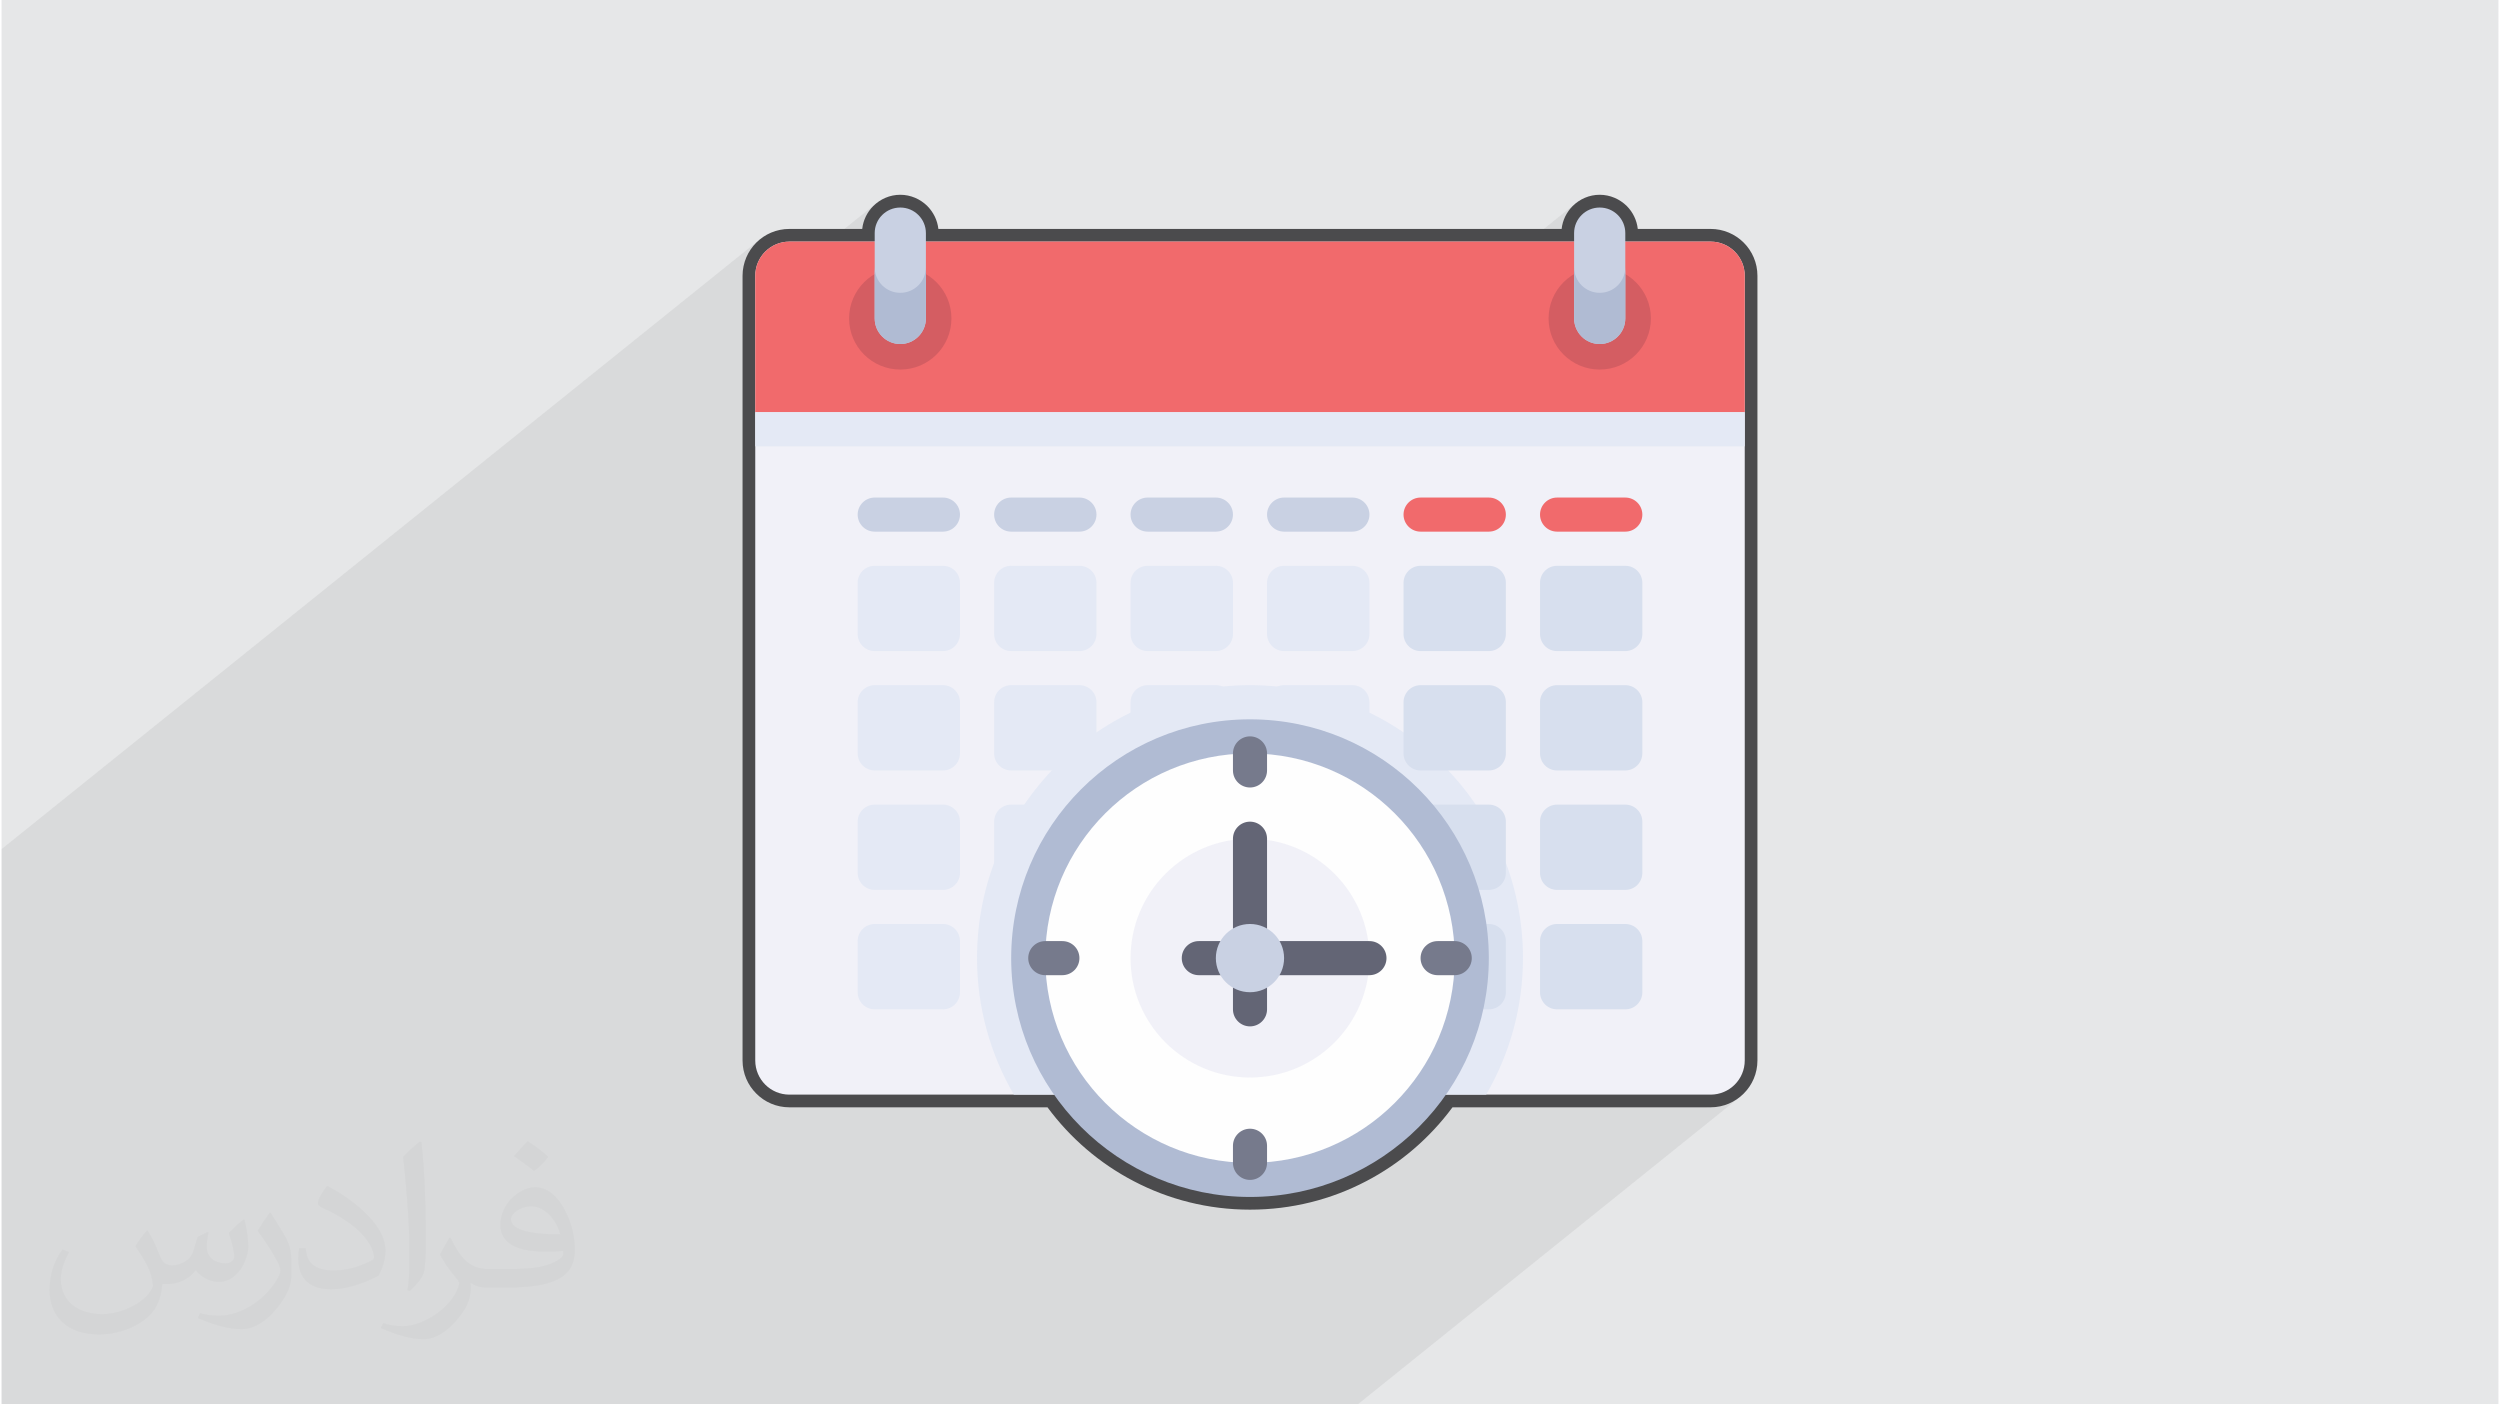
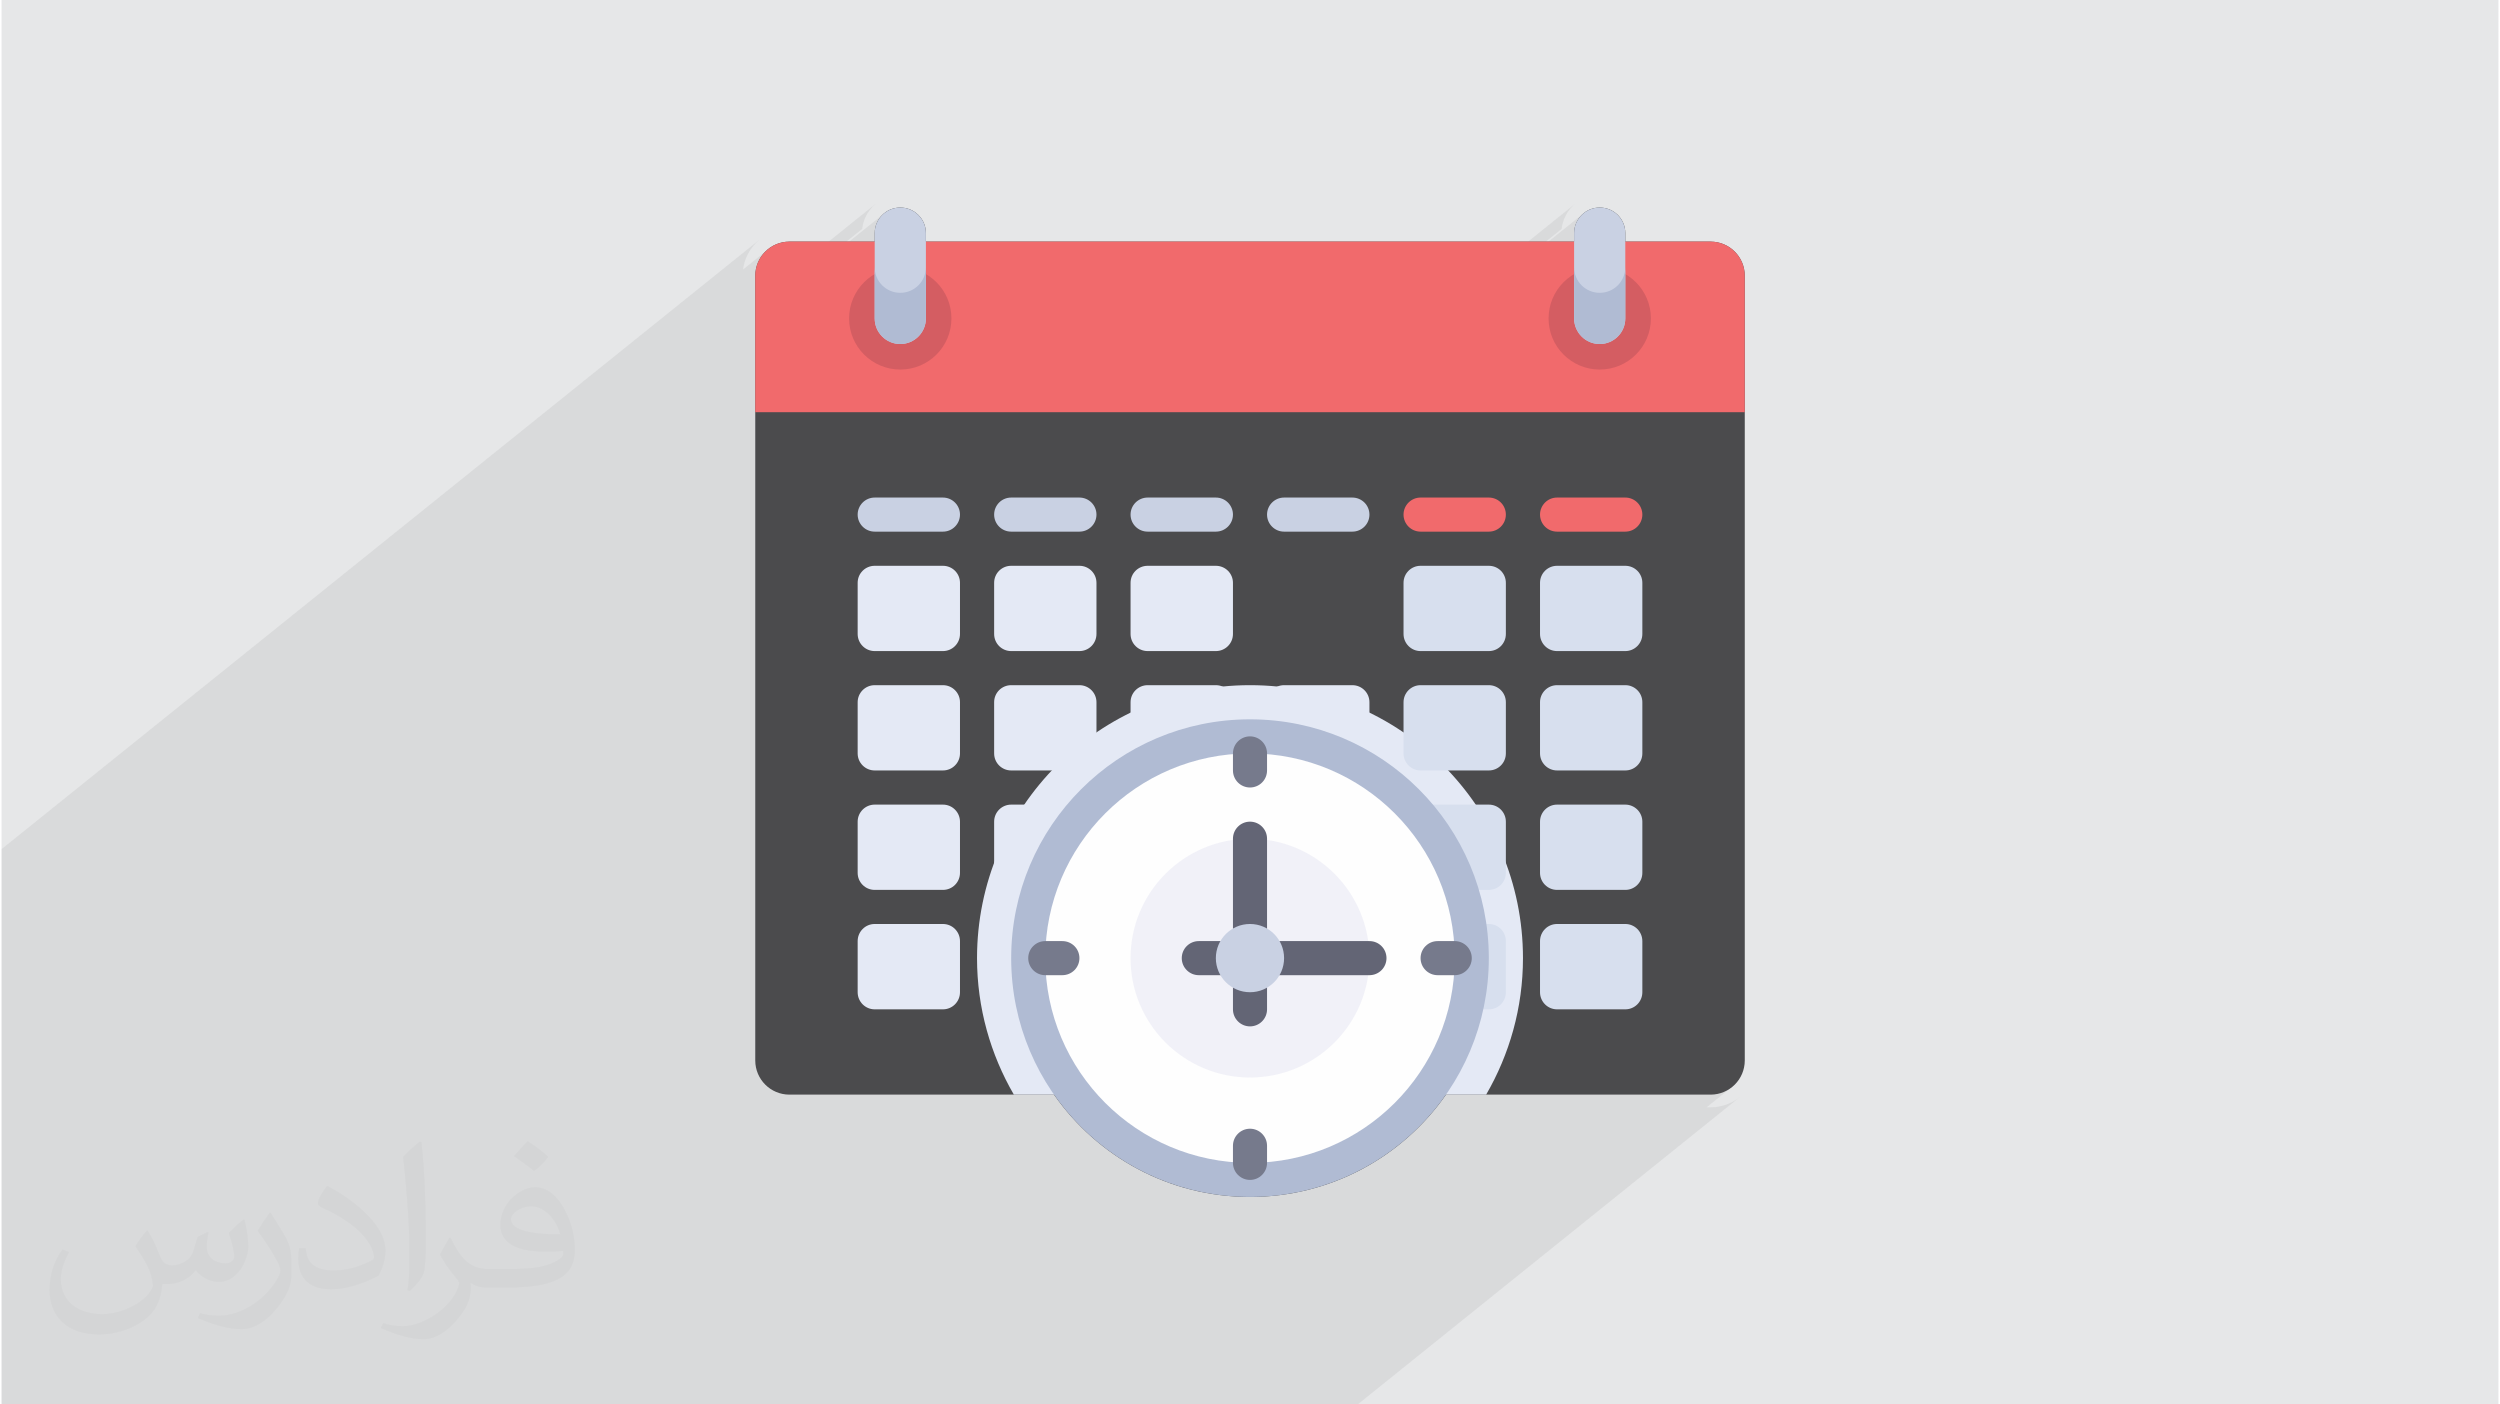
<svg xmlns="http://www.w3.org/2000/svg" xml:space="preserve" width="356px" height="200px" version="1.0" shape-rendering="geometricPrecision" text-rendering="geometricPrecision" image-rendering="optimizeQuality" fill-rule="evenodd" clip-rule="evenodd" viewBox="0 0 35600 20025">
  <g id="Layer_x0020_1">
    <g id="_2302623302288">
      <polygon fill="#E6E7E8" points="0,0 35600,0 35600,20025 0,20025 " />
-       <path fill="#373435" fill-opacity="0.031" d="M2082 17547c68,103 112,202 155,312 32,63 49,183 199,183 44,0 107,-14 163,-45 63,-33 112,-83 136,-159l60 -202 146 -72 10 10c-20,76 -25,148 -25,206 0,169 146,233 263,233 68,0 128,-33 128,-95 0,-80 -34,-216 -77,-338 67,-68 135,-136 213,-192l12 6c34,145 53,287 53,382 0,93 -41,196 -75,264 -70,132 -194,237 -344,237 -114,0 -240,-58 -328,-163l-5 0c-82,101 -208,194 -412,194l-63 0c-10,134 -39,229 -83,314 -121,237 -480,404 -817,404 -471,0 -706,-272 -706,-633 0,-223 72,-431 184,-578l92 37c-70,134 -116,262 -116,386 0,338 274,499 592,499 293,0 657,-188 723,-404 -24,-237 -114,-349 -250,-565 41,-72 95,-145 160,-221l12 0zm5421 -1275c99,62 196,137 291,221 -53,74 -119,143 -201,202 -95,-76 -190,-142 -287,-212 66,-74 131,-147 197,-211zm51 927c-160,0 -291,105 -291,183 0,167 320,219 703,217 -48,-196 -216,-400 -412,-400zm-359 895c208,0 390,-7 529,-42 155,-39 286,-117 286,-171 0,-14 0,-31 -5,-45 -87,8 -187,8 -274,8 -281,0 -497,-64 -582,-223 -22,-43 -37,-93 -37,-148 0,-153 66,-303 182,-406 97,-85 204,-139 313,-139 197,0 355,159 464,409 60,136 102,293 102,491 0,132 -37,243 -119,325 -153,149 -435,205 -866,205l-197 0 0 0 -51 0c-107,0 -184,-19 -245,-66l-10 0c3,24 5,49 5,72 0,97 -31,220 -97,319 -192,287 -400,411 -580,411 -182,0 -405,-70 -606,-161l36 -70c66,27 155,45 279,45 325,0 752,-313 806,-619 -13,-24 -34,-57 -66,-92 -95,-114 -155,-209 -211,-308 49,-94 92,-171 133,-239l17 -2c139,283 265,446 546,446l44 0 0 0 204 0zm-1408 299c24,-130 27,-277 27,-413l0 -202c0,-377 -49,-926 -88,-1283 68,-74 163,-161 238,-218l22 6c51,449 63,971 63,1452 0,126 -5,249 -17,340 -7,113 -73,200 -214,332l-31 -14zm-1449 -596c7,177 94,317 398,317 189,0 349,-49 526,-134 32,-14 49,-33 49,-49 0,-112 -85,-258 -228,-392 -138,-126 -323,-237 -495,-312 -58,-24 -78,-51 -78,-76 0,-51 68,-159 124,-235l19 -2c197,103 418,256 580,427 148,157 240,315 240,489 0,128 -38,249 -101,360 -216,110 -447,192 -675,192 -277,0 -466,-130 -466,-435 0,-33 0,-84 12,-150l95 0zm-501 -504l173 279c63,103 121,214 121,392l0 226c0,184 -117,380 -306,574 -148,132 -279,187 -400,187 -180,0 -386,-55 -624,-158l27 -70c75,20 163,37 269,37 342,-2 692,-252 852,-557 19,-35 27,-68 27,-91 0,-35 -20,-74 -34,-109 -88,-165 -185,-316 -291,-454 55,-89 111,-173 172,-258l14 2z" />
+       <path fill="#373435" fill-opacity="0.031" d="M2082 17547c68,103 112,202 155,312 32,63 49,183 199,183 44,0 107,-14 163,-45 63,-33 112,-83 136,-159l60 -202 146 -72 10 10c-20,76 -25,148 -25,206 0,169 146,233 263,233 68,0 128,-33 128,-95 0,-80 -34,-216 -77,-338 67,-68 135,-136 213,-192l12 6c34,145 53,287 53,382 0,93 -41,196 -75,264 -70,132 -194,237 -344,237 -114,0 -240,-58 -328,-163l-5 0c-82,101 -208,194 -412,194l-63 0c-10,134 -39,229 -83,314 -121,237 -480,404 -817,404 -471,0 -706,-272 -706,-633 0,-223 72,-431 184,-578l92 37c-70,134 -116,262 -116,386 0,338 274,499 592,499 293,0 657,-188 723,-404 -24,-237 -114,-349 -250,-565 41,-72 95,-145 160,-221l12 0zm5421 -1275c99,62 196,137 291,221 -53,74 -119,143 -201,202 -95,-76 -190,-142 -287,-212 66,-74 131,-147 197,-211m51 927c-160,0 -291,105 -291,183 0,167 320,219 703,217 -48,-196 -216,-400 -412,-400zm-359 895c208,0 390,-7 529,-42 155,-39 286,-117 286,-171 0,-14 0,-31 -5,-45 -87,8 -187,8 -274,8 -281,0 -497,-64 -582,-223 -22,-43 -37,-93 -37,-148 0,-153 66,-303 182,-406 97,-85 204,-139 313,-139 197,0 355,159 464,409 60,136 102,293 102,491 0,132 -37,243 -119,325 -153,149 -435,205 -866,205l-197 0 0 0 -51 0c-107,0 -184,-19 -245,-66l-10 0c3,24 5,49 5,72 0,97 -31,220 -97,319 -192,287 -400,411 -580,411 -182,0 -405,-70 -606,-161l36 -70c66,27 155,45 279,45 325,0 752,-313 806,-619 -13,-24 -34,-57 -66,-92 -95,-114 -155,-209 -211,-308 49,-94 92,-171 133,-239l17 -2c139,283 265,446 546,446l44 0 0 0 204 0zm-1408 299c24,-130 27,-277 27,-413l0 -202c0,-377 -49,-926 -88,-1283 68,-74 163,-161 238,-218l22 6c51,449 63,971 63,1452 0,126 -5,249 -17,340 -7,113 -73,200 -214,332l-31 -14zm-1449 -596c7,177 94,317 398,317 189,0 349,-49 526,-134 32,-14 49,-33 49,-49 0,-112 -85,-258 -228,-392 -138,-126 -323,-237 -495,-312 -58,-24 -78,-51 -78,-76 0,-51 68,-159 124,-235l19 -2c197,103 418,256 580,427 148,157 240,315 240,489 0,128 -38,249 -101,360 -216,110 -447,192 -675,192 -277,0 -466,-130 -466,-435 0,-33 0,-84 12,-150l95 0zm-501 -504l173 279c63,103 121,214 121,392l0 226c0,184 -117,380 -306,574 -148,132 -279,187 -400,187 -180,0 -386,-55 -624,-158l27 -70c75,20 163,37 269,37 342,-2 692,-252 852,-557 19,-35 27,-68 27,-91 0,-35 -20,-74 -34,-109 -88,-165 -185,-316 -291,-454 55,-89 111,-173 172,-258l14 2z" />
      <polygon fill="#373435" fill-opacity="0.078" points="7866,20025 7931,20025 7959,20025 8012,20025 8103,20025 8131,20025 8274,20025 8274,20025 8302,20025 8446,20025 8446,20025 8623,20025 8769,20025 8795,20025 8820,20025 8854,20025 8991,20025 9113,20025 9169,20025 9340,20025 9340,20025 9380,20025 9400,20025 9484,20025 9512,20025 9531,20025 9596,20025 9645,20025 9683,20025 9768,20025 9793,20025 9877,20025 9964,20025 10049,20025 10076,20025 10220,20025 10248,20025 10391,20025 10391,20025 10491,20025 10569,20025 10660,20025 10741,20025 10937,20025 11037,20025 11115,20025 11180,20025 11286,20025 11458,20025 11589,20025 11601,20025 11629,20025 11714,20025 11832,20025 11910,20025 11953,20025 11976,20025 11994,20025 12022,20025 12166,20025 12175,20025 12184,20025 12194,20025 12259,20025 12337,20025 12502,20025 12509,20025 12603,20025 12686,20025 12826,20025 12970,20025 13048,20025 13054,20025 13192,20025 13232,20025 13273,20025 13516,20025 13575,20025 13718,20025 13778,20025 13818,20025 13895,20025 13903,20025 14027,20025 14112,20025 14121,20025 14140,20025 14283,20025 14346,20025 14544,20025 14626,20025 14781,20025 14933,20025 15031,20025 15101,20025 15172,20025 15320,20025 15320,20025 15418,20025 15447,20025 15499,20025 15606,20025 15673,20025 16145,20025 16229,20025 18648,20025 18755,20025 18755,20025 18873,20025 19042,20025 19099,20025 19334,20025 24792,15635 24741,15674 24685,15707 24627,15735 24566,15758 24502,15774 24436,15785 24367,15788 24310,15788 24639,15524 24711,15464 24771,15392 24815,15310 24844,15218 24854,15120 24854,6364 24854,6364 24854,5877 24854,3932 24854,3932 24844,3834 24844,3834 24815,3742 24815,3742 24771,3660 24771,3660 24711,3588 24711,3588 24639,3528 24639,3528 24557,3483 24465,3455 24367,3445 23151,3445 23151,3323 23144,3250 23122,3182 23089,3119 23044,3066 22990,3021 22928,2987 22860,2966 22786,2959 22713,2966 22644,2987 22582,3021 22055,3445 22018,3445 22243,3264 22250,3217 22262,3172 22276,3128 22295,3086 22316,3046 22341,3008 22369,2972 22400,2938 22439,2903 21765,3445 13179,3445 13179,3323 13171,3250 13150,3182 13116,3119 13072,3066 13018,3021 12956,2987 12887,2966 12814,2959 12740,2966 12672,2987 12610,3021 12556,3066 12556,3066 12084,3445 12045,3445 12271,3264 12278,3217 12289,3172 12304,3128 12322,3086 12344,3046 12369,3008 12397,2972 12428,2938 12467,2903 11792,3445 11233,3445 11233,3445 11135,3455 11135,3455 11043,3483 11043,3483 10961,3528 10961,3528 10889,3588 10889,3588 10572,3843 10579,3797 10595,3733 10617,3672 10646,3613 10679,3558 10717,3507 10761,3459 10808,3416 0,12107 0,12112 0,12344 0,12344 0,12427 0,12478 0,12478 0,12573 0,12573 0,12575 0,12719 0,12928 0,12932 0,13131 0,13162 0,13162 0,13263 0,13334 0,13392 0,13393 0,13456 0,13480 0,13783 0,13821 0,13913 0,13921 0,14042 0,14114 0,14407 0,14479 0,14519 0,14550 0,14581 0,15137 0,15209 0,15310 0,15430 0,15777 0,17036 0,17152 0,17591 0,18009 0,18125 0,18373 0,18441 0,18601 0,18717 0,18854 0,19155 0,19293 0,19574 0,19690 0,19712 0,19827 0,19938 0,20006 0,20025 63,20025 148,20025 176,20025 319,20025 491,20025 662,20025 865,20025 1036,20025 1147,20025 1152,20025 1208,20025 1385,20025 1400,20025 1437,20025 1529,20025 1557,20025 1563,20025 1641,20025 1652,20025 1724,20025 1725,20025 1728,20025 1804,20025 1834,20025 1838,20025 1872,20025 1922,20025 2009,20025 2094,20025 2121,20025 2181,20025 2210,20025 2257,20025 2265,20025 2265,20025 2369,20025 2382,20025 2436,20025 2533,20025 2614,20025 2622,20025 2780,20025 2811,20025 2982,20025 2987,20025 3076,20025 3160,20025 3165,20025 3202,20025 3325,20025 3331,20025 3475,20025 3503,20025 3587,20025 3674,20025 3676,20025 3749,20025 3759,20025 3784,20025 3846,20025 3868,20025 3894,20025 3955,20025 3983,20025 3989,20025 4040,20025 4067,20025 4067,20025 4110,20025 4211,20025 4259,20025 4298,20025 4382,20025 4452,20025 4466,20025 4560,20025 4647,20025 4690,20025 4732,20025 4757,20025 4829,20025 4841,20025 4841,20025 4897,20025 4928,20025 5046,20025 5106,20025 5186,20025 5229,20025 5249,20025 5277,20025 5277,20025 5421,20025 5443,20025 5449,20025 5513,20025 5533,20025 5620,20025 5704,20025 5730,20025 5739,20025 5792,20025 5814,20025 5870,20025 5876,20025 5901,20025 5964,20025 5985,20025 6013,20025 6013,20025 6157,20025 6185,20025 6316,20025 6328,20025 6328,20025 6415,20025 6481,20025 6500,20025 6506,20025 6580,20025 6665,20025 6677,20025 6702,20025 6849,20025 6861,20025 6874,20025 6908,20025 6946,20025 6967,20025 7052,20025 7169,20025 7223,20025 7223,20025 7261,20025 7367,20025 7382,20025 7394,20025 7395,20025 7454,20025 7466,20025 7538,20025 7566,20025 7597,20025 7650,20025 7675,20025 7737,20025 7760,20025 7769,20025 7822,20025 7847,20025 7866,20025 " />
      <g>
        <path fill="#4B4B4D" fill-rule="nonzero" d="M24367 15607l-3200 0 -572 0c-616,882 -1638,1459 -2795,1459 -1157,0 -2179,-577 -2795,-1459l-572 0 -3200 0c-269,0 -487,-218 -487,-487l0 -8756 0 -487 0 -1945c0,-269 218,-487 487,-487l1216 0 0 -122c0,-201 163,-364 365,-364l0 0c201,0 365,163 365,364l0 122 9242 0 0 -122c0,-201 164,-364 365,-364l0 0c202,0 365,163 365,364l0 122 1216 0c269,0 487,218 487,487l0 1945 0 487 0 8756c0,269 -218,487 -487,487z" />
-         <path fill="#4B4B4D" fill-rule="nonzero" d="M24367 15788l-3680 0c-324,438 -744,800 -1230,1053 -496,260 -1060,406 -1657,406 -597,0 -1161,-146 -1657,-406 -486,-253 -907,-615 -1230,-1053l-3680 0c-185,0 -352,-75 -472,-196 -121,-120 -196,-287 -196,-472l0 -11188c0,-185 75,-352 196,-473 120,-120 287,-195 472,-195l1038 0c14,-126 71,-240 157,-326 100,-99 236,-161 386,-161 149,0 286,62 385,160 86,87 144,201 158,327l8886 0c14,-126 71,-240 157,-326 100,-99 236,-161 386,-161 150,0 286,62 386,160 86,87 143,201 157,327l1038 0c185,0 351,75 472,195 121,121 196,288 196,473l0 11188c0,185 -75,352 -196,472 -120,121 -287,196 -472,196zm-3200 -363l3200 0c84,0 161,-34 216,-89 55,-55 89,-132 89,-216l0 -11188c0,-85 -34,-161 -89,-216 -55,-55 -132,-90 -216,-90l-1397 0 0 -303c0,-51 -21,-96 -53,-129 -34,-34 -80,-54 -131,-54 -51,0 -97,20 -130,53 -33,34 -53,79 -53,130l0 303 -9606 0 0 -303c0,-51 -20,-96 -53,-129 -33,-34 -79,-54 -130,-54 -51,0 -97,20 -130,53 -33,34 -54,79 -54,130l0 303 -1397 0c-84,0 -161,35 -216,90 -55,55 -89,131 -89,216l0 11188c0,85 34,161 89,216 55,55 132,89 216,89l3866 0 55 78c296,426 693,777 1156,1018 444,232 951,364 1490,364 538,0 1045,-132 1490,-364 463,-241 860,-592 1156,-1018l55 -78 666 0z" />
        <g>
-           <path fill="#F1F1F8" fill-rule="nonzero" d="M24367 15607l-13134 0c-269,0 -487,-218 -487,-487l0 -11188c0,-269 218,-487 487,-487l13134 0c269,0 487,218 487,487l0 11188c0,269 -218,487 -487,487z" />
          <path fill="#E4E9F5" fill-rule="nonzero" d="M21167 15607c332,-573 525,-1236 525,-1946 0,-2150 -1743,-3892 -3892,-3892 -2149,0 -3892,1742 -3892,3892 0,710 193,1373 525,1946l6734 0z" />
          <path fill="#F16A6C" fill-rule="nonzero" d="M24854 5877l-14108 0 0 -1945c0,-269 218,-487 487,-487l13134 0c269,0 487,218 487,487l0 1945z" />
-           <polygon fill="#E4E9F5" fill-rule="nonzero" points="10746,6364 24854,6364 24854,5877 10746,5877 " />
          <path fill="#D45D62" fill-rule="nonzero" d="M12814 3810c403,0 729,327 729,730 0,403 -326,729 -729,729 -403,0 -730,-326 -730,-729 0,-403 327,-730 730,-730z" />
          <path fill="#C9D1E3" fill-rule="nonzero" d="M12814 4905l0 0c-202,0 -365,-164 -365,-365l0 -1217c0,-201 163,-364 365,-364l0 0c201,0 365,163 365,364l0 1217c0,201 -164,365 -365,365z" />
          <path fill="#B0BBD3" fill-rule="nonzero" d="M12814 4175c-202,0 -365,-163 -365,-365l0 730c0,201 163,365 365,365 201,0 365,-164 365,-365l0 -730c0,202 -164,365 -365,365z" />
          <path fill="#D45D62" fill-rule="nonzero" d="M22786 3810c403,0 730,327 730,730 0,403 -327,729 -730,729 -403,0 -729,-326 -729,-729 0,-403 326,-730 729,-730z" />
          <path fill="#C9D1E3" fill-rule="nonzero" d="M22786 4905l0 0c-201,0 -365,-164 -365,-365l0 -1217c0,-201 164,-364 365,-364l0 0c202,0 365,163 365,364l0 1217c0,201 -163,365 -365,365z" />
          <path fill="#B0BBD3" fill-rule="nonzero" d="M22786 4175c-201,0 -365,-163 -365,-365l0 730c0,201 164,365 365,365 202,0 365,-164 365,-365l0 -730c0,202 -163,365 -365,365z" />
          <path fill="#E4E9F5" fill-rule="nonzero" d="M13422 9283l-973 0c-134,0 -243,-109 -243,-244l0 -729c0,-135 109,-243 243,-243l973 0c134,0 243,108 243,243l0 729c0,135 -109,244 -243,244z" />
          <path fill="#E4E9F5" fill-rule="nonzero" d="M15368 9283l-973 0c-135,0 -243,-109 -243,-244l0 -729c0,-135 108,-243 243,-243l973 0c134,0 243,108 243,243l0 729c0,135 -109,244 -243,244z" />
          <path fill="#E4E9F5" fill-rule="nonzero" d="M17313 9283l-972 0c-135,0 -244,-109 -244,-244l0 -729c0,-135 109,-243 244,-243l972 0c135,0 244,108 244,243l0 729c0,135 -109,244 -244,244z" />
-           <path fill="#E4E9F5" fill-rule="nonzero" d="M19259 9283l-973 0c-134,0 -243,-109 -243,-244l0 -729c0,-135 109,-243 243,-243l973 0c135,0 244,108 244,243l0 729c0,135 -109,244 -244,244z" />
          <path fill="#D7DFEE" fill-rule="nonzero" d="M21205 9283l-973 0c-134,0 -243,-109 -243,-244l0 -729c0,-135 109,-243 243,-243l973 0c135,0 243,108 243,243l0 729c0,135 -108,244 -243,244z" />
          <path fill="#D7DFEE" fill-rule="nonzero" d="M23151 9283l-973 0c-134,0 -243,-109 -243,-244l0 -729c0,-135 109,-243 243,-243l973 0c134,0 243,108 243,243l0 729c0,135 -109,244 -243,244z" />
          <path fill="#C9D1E3" fill-rule="nonzero" d="M13422 7580l-973 0c-134,0 -243,-109 -243,-243l0 0c0,-134 109,-243 243,-243l973 0c134,0 243,109 243,243l0 0c0,134 -109,243 -243,243z" />
          <path fill="#C9D1E3" fill-rule="nonzero" d="M15368 7580l-973 0c-135,0 -243,-109 -243,-243l0 0c0,-134 108,-243 243,-243l973 0c134,0 243,109 243,243l0 0c0,134 -109,243 -243,243z" />
          <path fill="#C9D1E3" fill-rule="nonzero" d="M17313 7580l-972 0c-135,0 -244,-109 -244,-243l0 0c0,-134 109,-243 244,-243l972 0c135,0 244,109 244,243l0 0c0,134 -109,243 -244,243z" />
          <path fill="#C9D1E3" fill-rule="nonzero" d="M19259 7580l-973 0c-134,0 -243,-109 -243,-243l0 0c0,-134 109,-243 243,-243l973 0c135,0 244,109 244,243l0 0c0,134 -109,243 -244,243z" />
          <path fill="#F16A6C" fill-rule="nonzero" d="M21205 7580l-973 0c-134,0 -243,-109 -243,-243l0 0c0,-134 109,-243 243,-243l973 0c135,0 243,109 243,243l0 0c0,134 -108,243 -243,243z" />
          <path fill="#F16A6C" fill-rule="nonzero" d="M23151 7580l-973 0c-134,0 -243,-109 -243,-243l0 0c0,-134 109,-243 243,-243l973 0c134,0 243,109 243,243l0 0c0,134 -109,243 -243,243z" />
          <path fill="#E4E9F5" fill-rule="nonzero" d="M13422 10985l-973 0c-134,0 -243,-109 -243,-243l0 -730c0,-134 109,-243 243,-243l973 0c134,0 243,109 243,243l0 730c0,134 -109,243 -243,243z" />
          <path fill="#E4E9F5" fill-rule="nonzero" d="M15368 10985l-973 0c-135,0 -243,-109 -243,-243l0 -730c0,-134 108,-243 243,-243l973 0c134,0 243,109 243,243l0 730c0,134 -109,243 -243,243z" />
          <path fill="#E4E9F5" fill-rule="nonzero" d="M17313 10985l-972 0c-135,0 -244,-109 -244,-243l0 -730c0,-134 109,-243 244,-243l972 0c135,0 244,109 244,243l0 730c0,134 -109,243 -244,243z" />
          <path fill="#E4E9F5" fill-rule="nonzero" d="M19259 10985l-973 0c-134,0 -243,-109 -243,-243l0 -730c0,-134 109,-243 243,-243l973 0c135,0 244,109 244,243l0 730c0,134 -109,243 -244,243z" />
          <path fill="#D7DFEE" fill-rule="nonzero" d="M21205 10985l-973 0c-134,0 -243,-109 -243,-243l0 -730c0,-134 109,-243 243,-243l973 0c135,0 243,109 243,243l0 730c0,134 -108,243 -243,243z" />
          <path fill="#D7DFEE" fill-rule="nonzero" d="M23151 10985l-973 0c-134,0 -243,-109 -243,-243l0 -730c0,-134 109,-243 243,-243l973 0c134,0 243,109 243,243l0 730c0,134 -109,243 -243,243z" />
          <path fill="#E4E9F5" fill-rule="nonzero" d="M13422 12688l-973 0c-134,0 -243,-109 -243,-243l0 -730c0,-134 109,-243 243,-243l973 0c134,0 243,109 243,243l0 730c0,134 -109,243 -243,243z" />
          <path fill="#E4E9F5" fill-rule="nonzero" d="M15368 12688l-973 0c-135,0 -243,-109 -243,-243l0 -730c0,-134 108,-243 243,-243l973 0c134,0 243,109 243,243l0 730c0,134 -109,243 -243,243z" />
          <path fill="#E4E9F5" fill-rule="nonzero" d="M17313 12688l-972 0c-135,0 -244,-109 -244,-243l0 -730c0,-134 109,-243 244,-243l972 0c135,0 244,109 244,243l0 730c0,134 -109,243 -244,243z" />
          <path fill="#E4E9F5" fill-rule="nonzero" d="M19259 12688l-973 0c-134,0 -243,-109 -243,-243l0 -730c0,-134 109,-243 243,-243l973 0c135,0 244,109 244,243l0 730c0,134 -109,243 -244,243z" />
          <path fill="#D7DFEE" fill-rule="nonzero" d="M21205 12688l-973 0c-134,0 -243,-109 -243,-243l0 -730c0,-134 109,-243 243,-243l973 0c135,0 243,109 243,243l0 730c0,134 -108,243 -243,243z" />
          <path fill="#D7DFEE" fill-rule="nonzero" d="M23151 12688l-973 0c-134,0 -243,-109 -243,-243l0 -730c0,-134 109,-243 243,-243l973 0c134,0 243,109 243,243l0 730c0,134 -109,243 -243,243z" />
          <path fill="#E4E9F5" fill-rule="nonzero" d="M13422 14391l-973 0c-134,0 -243,-109 -243,-244l0 -729c0,-135 109,-244 243,-244l973 0c134,0 243,109 243,244l0 729c0,135 -109,244 -243,244z" />
-           <path fill="#E4E9F5" fill-rule="nonzero" d="M15368 14391l-973 0c-135,0 -243,-109 -243,-244l0 -729c0,-135 108,-244 243,-244l973 0c134,0 243,109 243,244l0 729c0,135 -109,244 -243,244z" />
          <path fill="#E4E9F5" fill-rule="nonzero" d="M17313 14391l-972 0c-135,0 -244,-109 -244,-244l0 -729c0,-135 109,-244 244,-244l972 0c135,0 244,109 244,244l0 729c0,135 -109,244 -244,244z" />
          <path fill="#E4E9F5" fill-rule="nonzero" d="M19259 14391l-973 0c-134,0 -243,-109 -243,-244l0 -729c0,-135 109,-244 243,-244l973 0c135,0 244,109 244,244l0 729c0,135 -109,244 -244,244z" />
          <path fill="#D7DFEE" fill-rule="nonzero" d="M21205 14391l-973 0c-134,0 -243,-109 -243,-244l0 -729c0,-135 109,-244 243,-244l973 0c135,0 243,109 243,244l0 729c0,135 -108,244 -243,244z" />
          <path fill="#D7DFEE" fill-rule="nonzero" d="M23151 14391l-973 0c-134,0 -243,-109 -243,-244l0 -729c0,-135 109,-244 243,-244l973 0c134,0 243,109 243,244l0 729c0,135 -109,244 -243,244z" />
          <path fill="#B0BBD3" fill-rule="nonzero" d="M17800 10256c1881,0 3405,1524 3405,3405 0,1880 -1524,3405 -3405,3405 -1881,0 -3405,-1525 -3405,-3405 0,-1881 1524,-3405 3405,-3405z" />
          <path fill="#FEFEFE" fill-rule="nonzero" d="M17800 10742c1612,0 2919,1307 2919,2919 0,1612 -1307,2919 -2919,2919 -1612,0 -2919,-1307 -2919,-2919 0,-1612 1307,-2919 2919,-2919z" />
          <path fill="#F1F1F8" fill-rule="nonzero" d="M17800 11958c940,0 1703,763 1703,1703 0,940 -763,1702 -1703,1702 -940,0 -1703,-762 -1703,-1702 0,-940 763,-1703 1703,-1703z" />
          <path fill="#767A8C" fill-rule="nonzero" d="M17800 10499l0 0c-134,0 -243,109 -243,243l0 243c0,135 109,243 243,243l0 0c134,0 243,-108 243,-243l0 -243c0,-134 -109,-243 -243,-243z" />
          <path fill="#767A8C" fill-rule="nonzero" d="M17800 16093l0 0c-134,0 -243,109 -243,243l0 244c0,134 109,243 243,243l0 0c134,0 243,-109 243,-243l0 -244c0,-134 -109,-243 -243,-243z" />
          <path fill="#767A8C" fill-rule="nonzero" d="M20962 13661l0 0c0,-135 -109,-243 -243,-243l-244 0c-134,0 -243,108 -243,243l0 0c0,134 109,243 243,243l244 0c134,0 243,-109 243,-243z" />
          <path fill="#767A8C" fill-rule="nonzero" d="M15368 13661l0 0c0,-135 -109,-243 -244,-243l-243 0c-134,0 -243,108 -243,243l0 0c0,134 109,243 243,243l243 0c135,0 244,-109 244,-243z" />
          <path fill="#636575" fill-rule="nonzero" d="M17800 14634l0 0c-134,0 -243,-109 -243,-243l0 -2433c0,-134 109,-243 243,-243l0 0c134,0 243,109 243,243l0 2433c0,134 -109,243 -243,243z" />
          <path fill="#636575" fill-rule="nonzero" d="M16827 13661l0 0c0,-135 109,-243 243,-243l2433 0c134,0 243,108 243,243l0 0c0,134 -109,243 -243,243l-2433 0c-134,0 -243,-109 -243,-243z" />
          <path fill="#C9D1E3" fill-rule="nonzero" d="M17800 13174c269,0 486,218 486,487 0,268 -217,486 -486,486 -269,0 -487,-218 -487,-486 0,-269 218,-487 487,-487z" />
        </g>
      </g>
    </g>
  </g>
</svg>